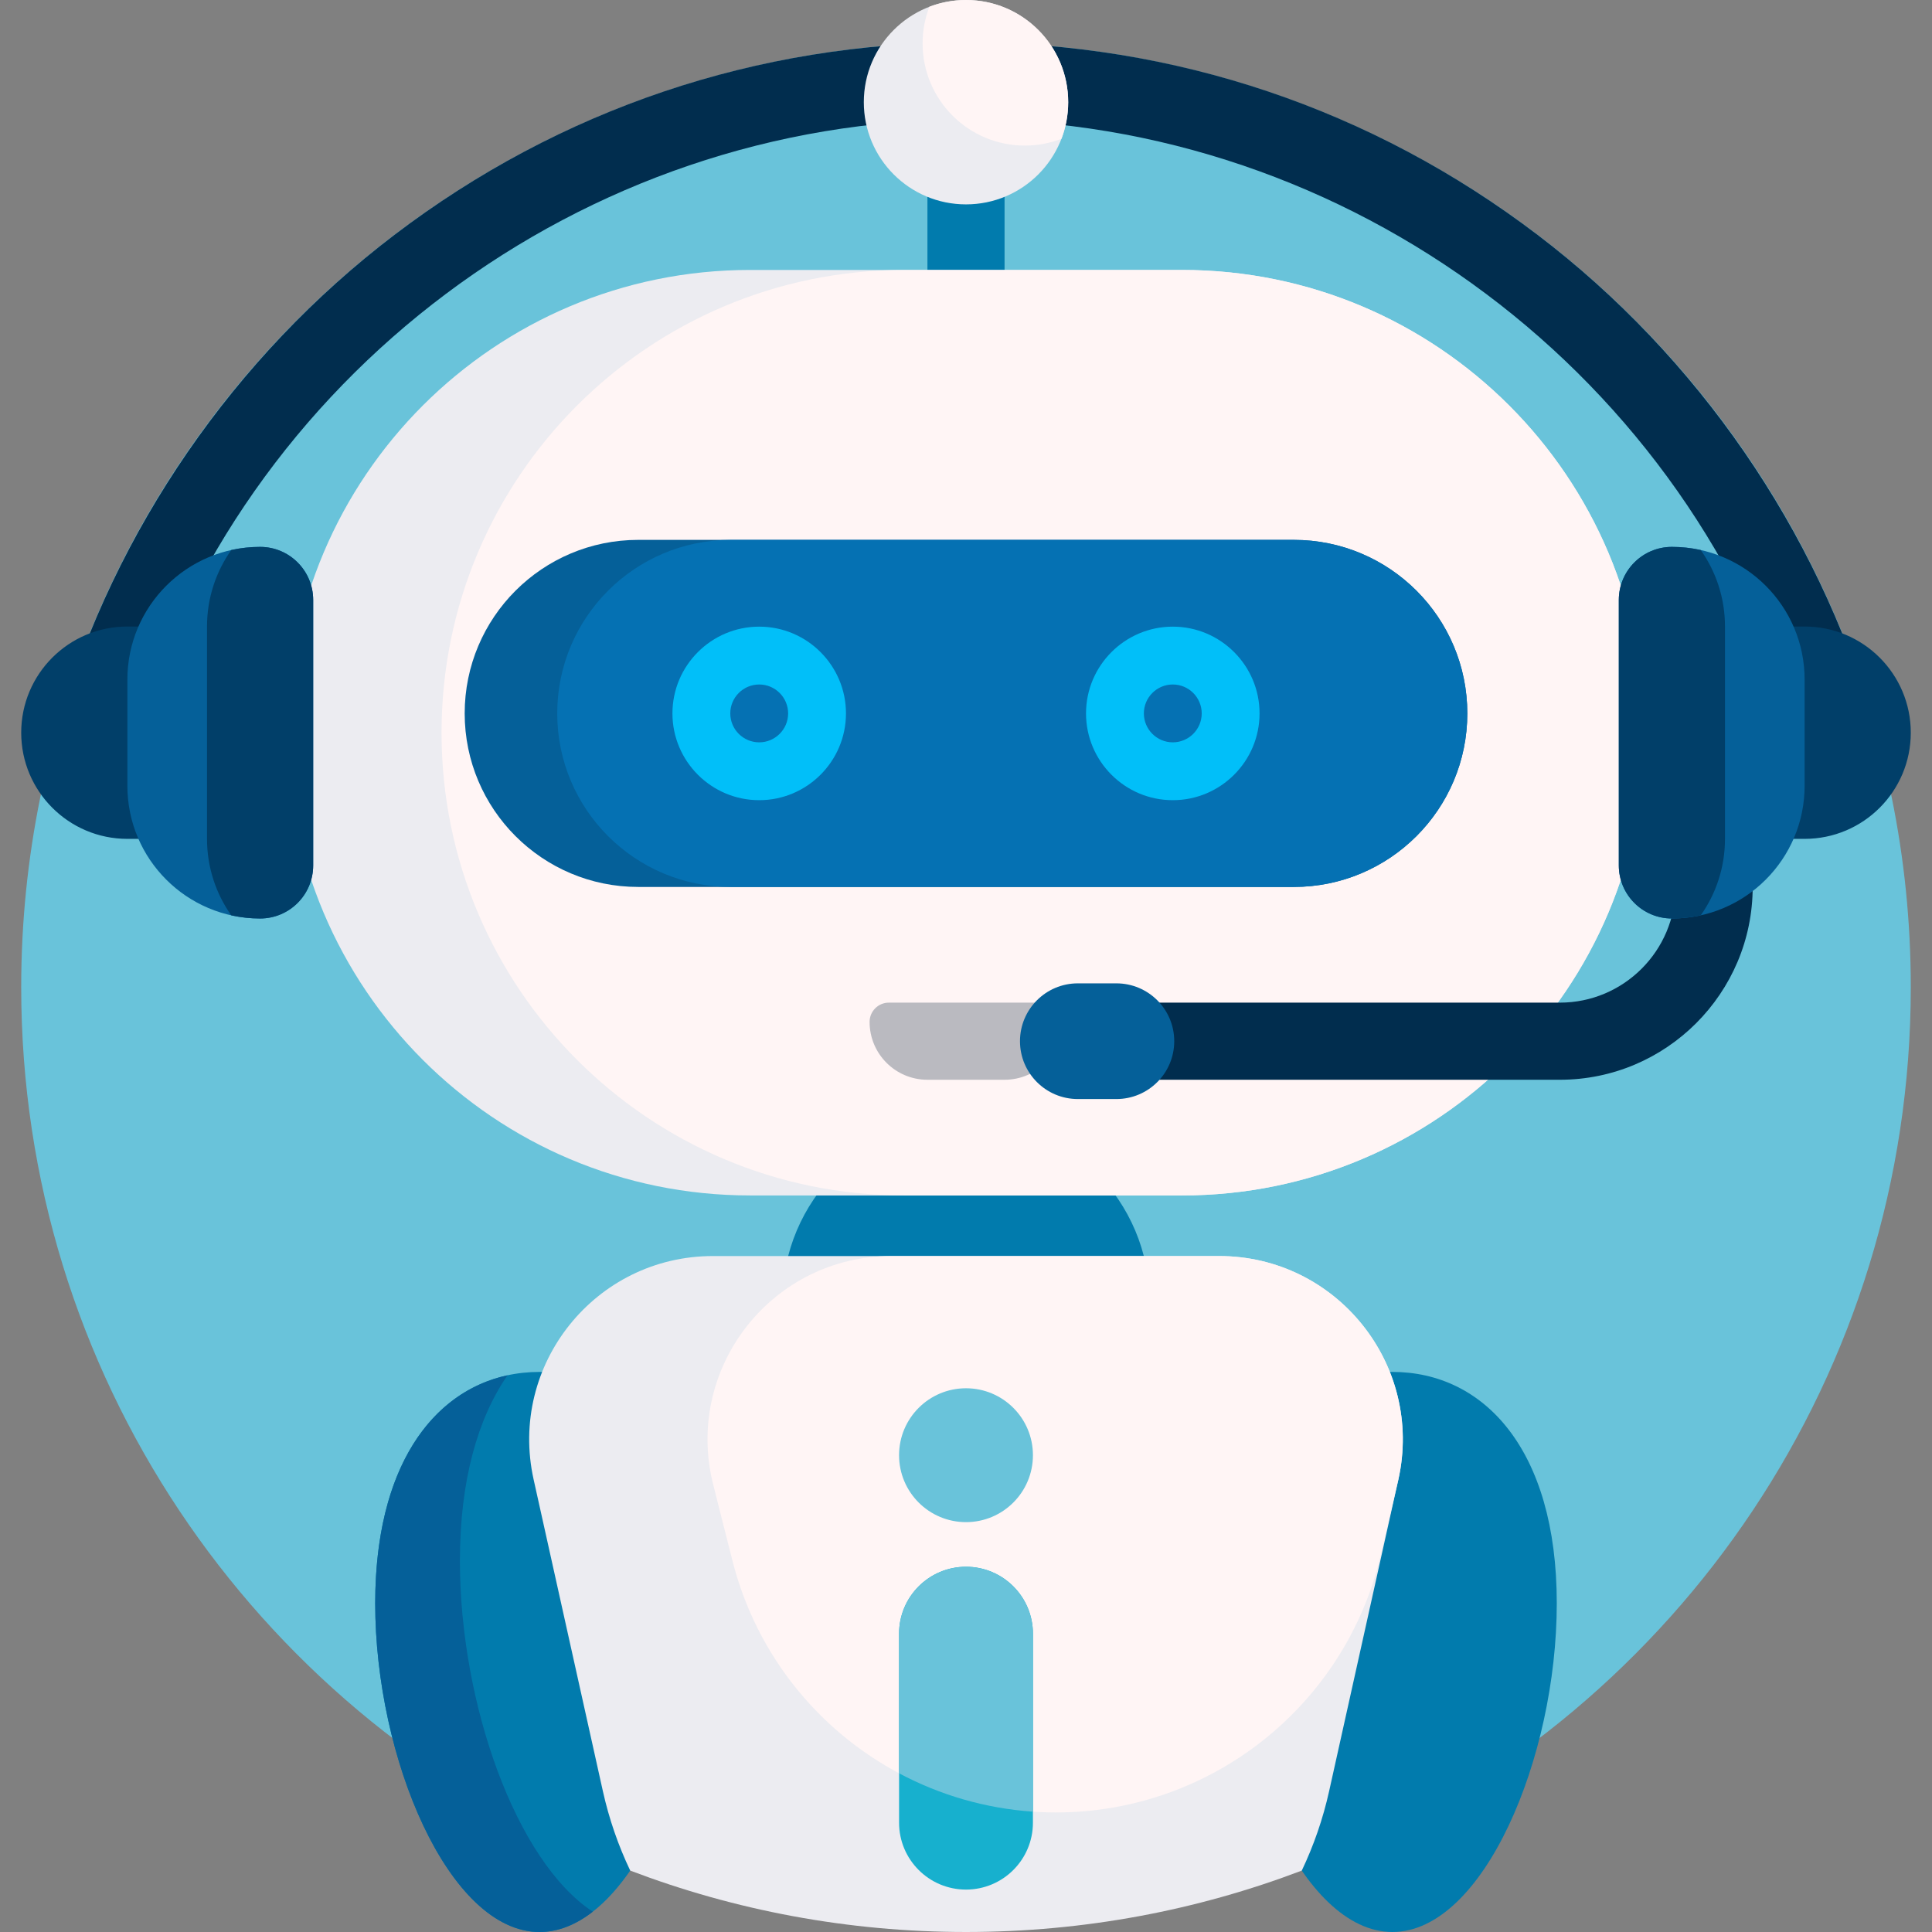
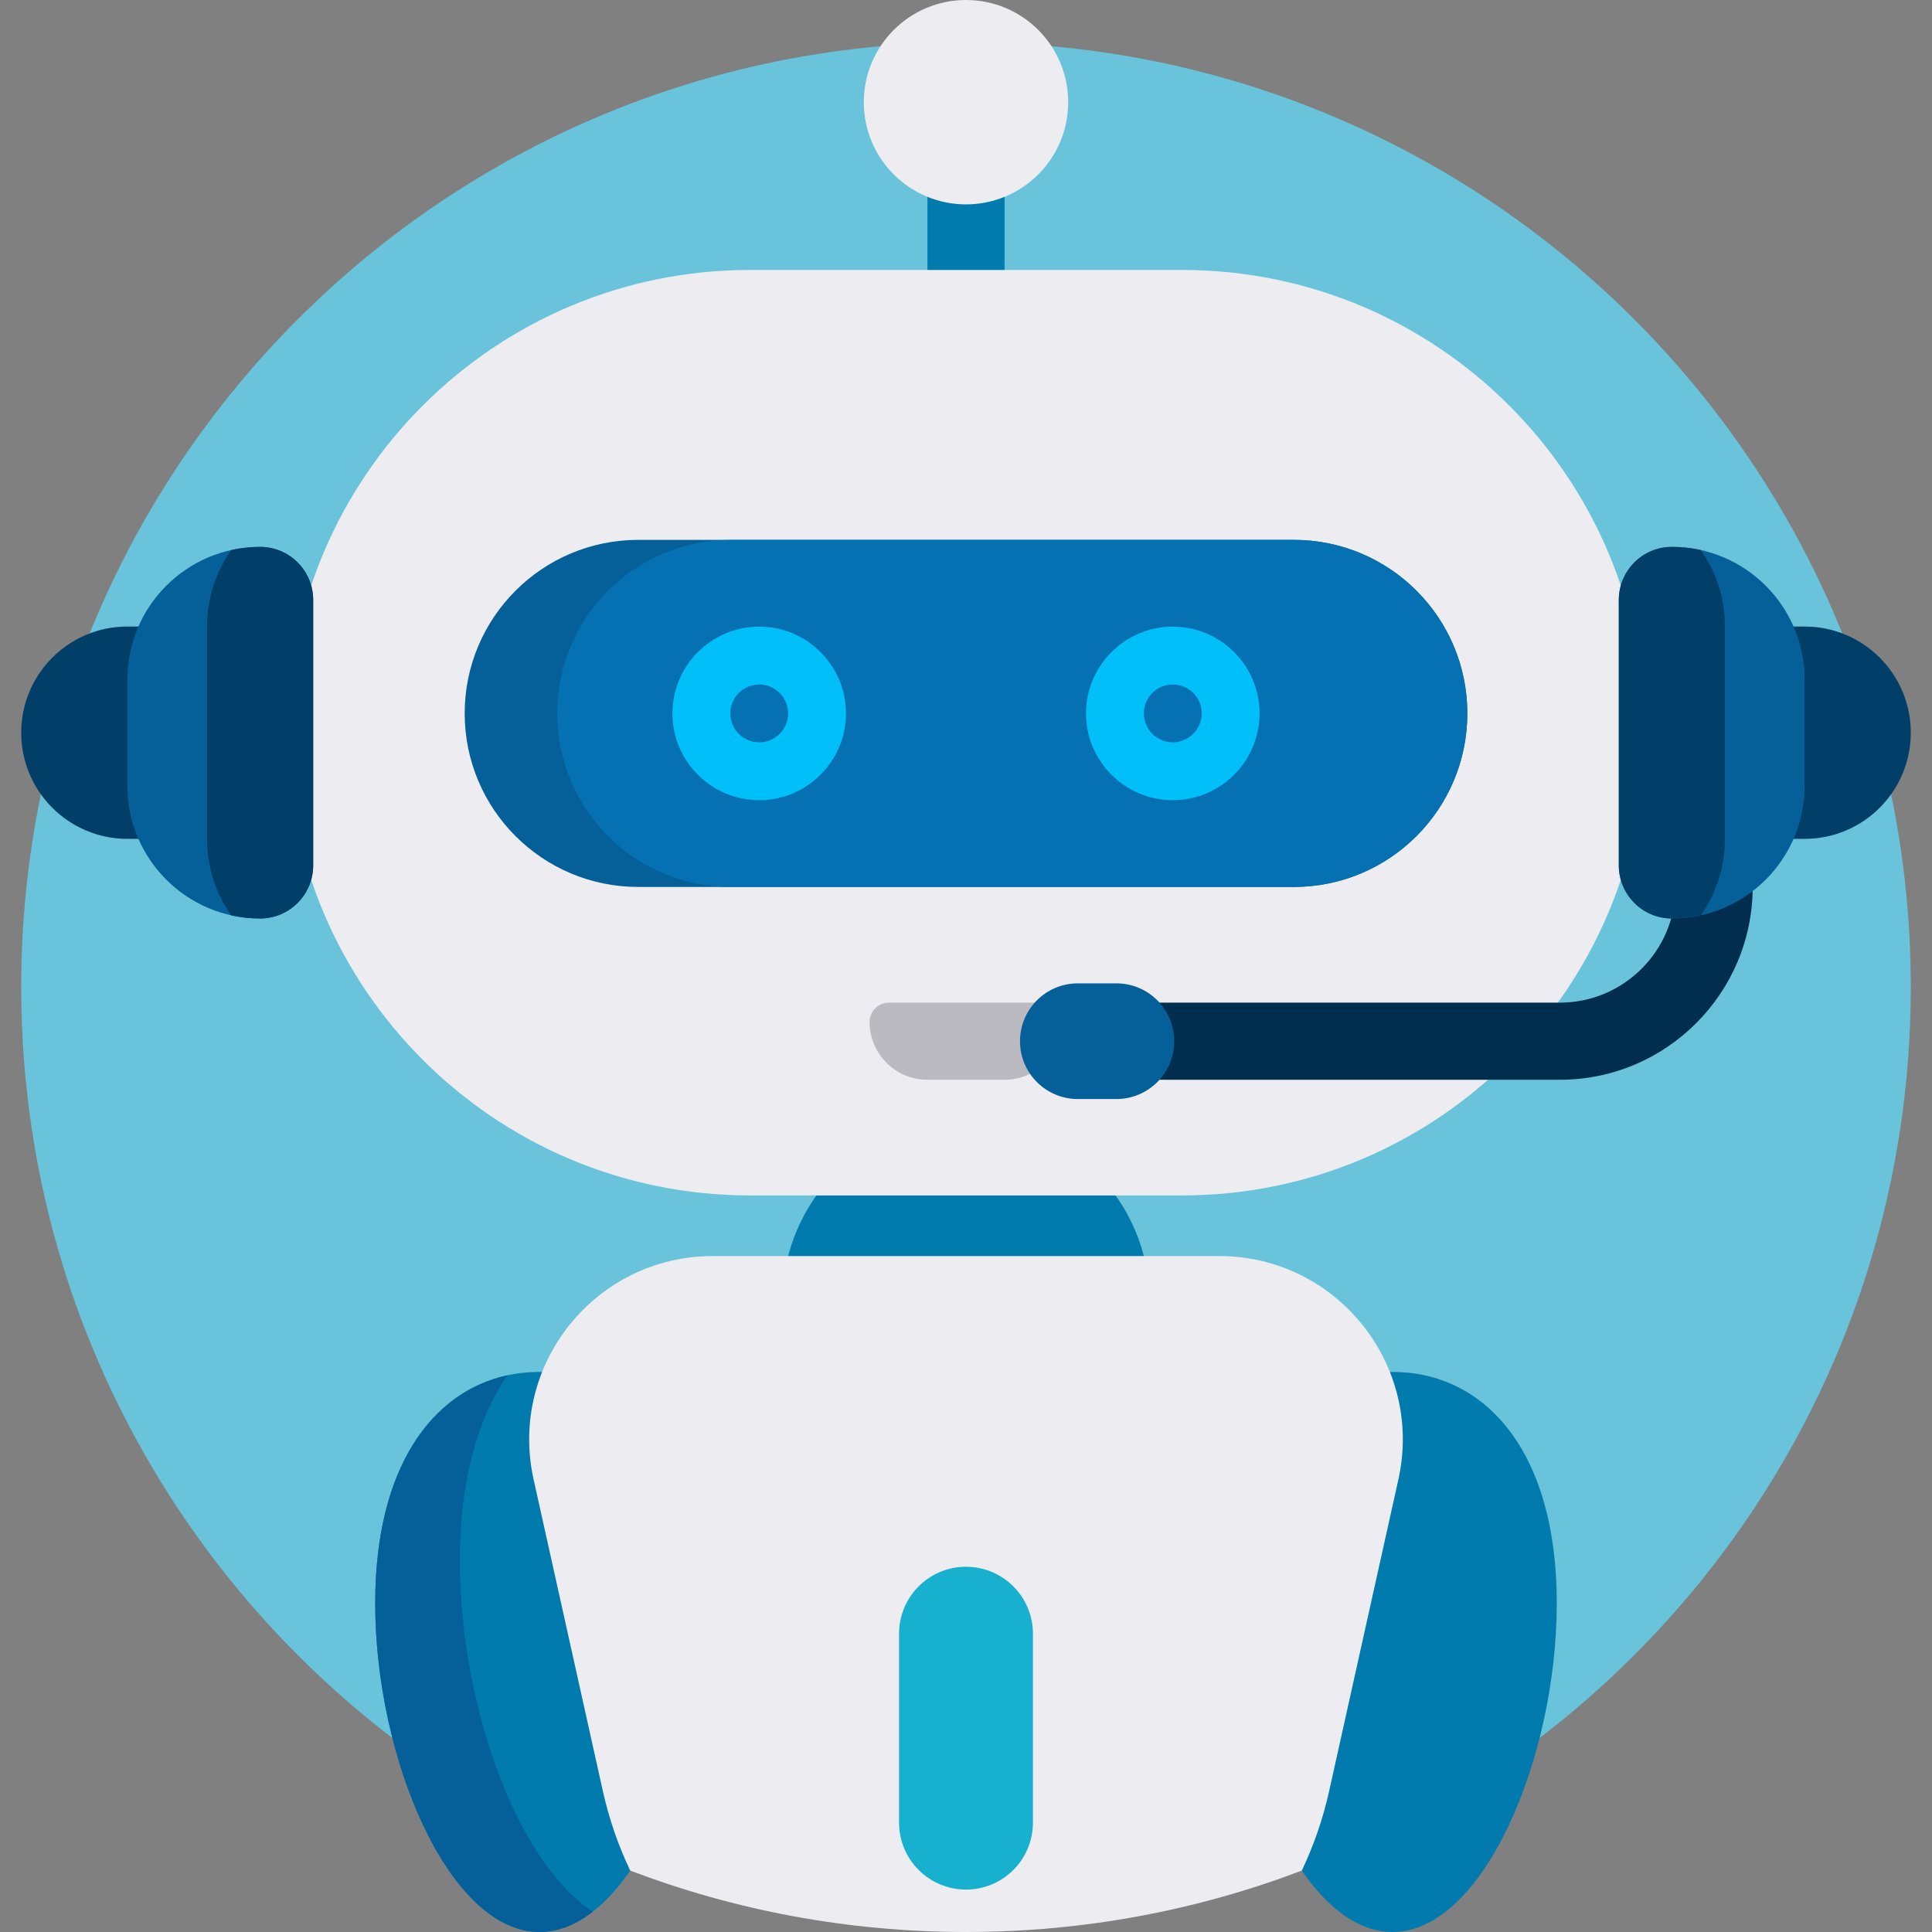
<svg xmlns="http://www.w3.org/2000/svg" id="Capa_1" enable-background="new 0 0 501 501" height="512" viewBox="0 0 501 501" width="512">
  <rect x="0" y="0" width="501" height="501" fill="#808080" stroke="none" />
  <path d="m5.5 256c0-135.31 109.69-245 245-245s245 109.69 245 245c0 100.365-60.35 186.635-146.74 224.5-30.079-13.184-63.315-20.5-98.26-20.5s-68.181 7.316-98.26 20.5c-86.39-37.865-146.74-124.135-146.74-224.5z" fill="#69c3da" />
  <path d="m260.5 80h-20v-40h20zm-10 210c-26.299 0-47.619 21.32-47.619 47.619s21.32 47.619 47.619 47.619 47.619-21.32 47.619-47.619-21.32-47.619-47.619-47.619zm-110.584 65.762c-23.538 0-42.619 19.894-42.619 60s19.081 85.238 42.619 85.238 42.619-45.132 42.619-85.238-19.081-60-42.619-60zm221.163 0c-23.538 0-42.619 19.894-42.619 60s19.081 85.238 42.619 85.238 42.619-45.132 42.619-85.238-19.081-60-42.619-60z" fill="#017bad" />
  <path d="m153.717 495.731c-4.328 3.368-8.971 5.269-13.801 5.269-23.538 0-42.619-45.132-42.619-85.238 0-35.261 14.75-54.897 34.309-59.127-7.67 11.116-12.344 27.146-12.344 48.127 0 37.03 14.559 77.894 34.455 90.969z" fill="#056099" />
-   <path d="m485.704 187.196-19.198 5.607c-27.824-95.267-116.649-161.803-216.006-161.803s-188.182 66.536-216.006 161.804l-19.198-5.607c14.553-49.827 45.437-94.673 86.964-126.275 42.913-32.659 94.174-49.922 148.24-49.922s105.327 17.263 148.24 49.921c41.527 31.602 72.411 76.448 86.964 126.275z" fill="#012d4e" />
  <path d="m362.622 383.663-17.955 80.799c-1.609 7.242-4.008 14.141-7.094 20.614-27.056 10.29-56.407 15.924-87.073 15.924s-60.017-5.634-87.073-15.924c-3.086-6.473-5.485-13.372-7.094-20.614l-17.955-80.799c-6.609-29.738 16.021-57.949 46.485-57.949h131.275c30.464 0 53.093 28.211 46.484 57.949zm63.878-193.663c0-66.274-53.726-120-120-120h-112c-66.274 0-120 53.726-120 120 0 66.274 53.726 120 120 120h112c66.274 0 120-53.726 120-120zm-149.5-163.5c0 14.636-11.864 26.5-26.5 26.5s-26.5-11.864-26.5-26.5 11.864-26.5 26.5-26.5 26.5 11.864 26.5 26.5z" fill="#ececf1" />
-   <path d="m306.5 310h-72c-66.274 0-120-53.726-120-120 0-66.274 53.726-120 120-120h72c66.274 0 120 53.726 120 120 0 66.274-53.726 120-120 120zm-56-310c-3.347 0-6.549.621-9.497 1.753-1.132 2.948-1.753 6.15-1.753 9.497 0 14.636 11.864 26.5 26.5 26.5 3.347 0 6.549-.621 9.497-1.753 1.132-2.948 1.753-6.15 1.753-9.497 0-14.636-11.864-26.5-26.5-26.5zm23.317 470c40.171 0 75.057-27.652 84.237-66.761 2.711-11.547 4.568-19.576 4.568-19.576 6.608-29.739-16.021-57.949-46.485-57.949h-85.026c-30.464 0-53.094 28.21-46.485 57.949 0 0 2.143 8.665 5.367 21.257 9.801 38.29 44.301 65.08 83.824 65.08z" fill="#fff5f5" />
  <path d="m335.5 230h-170c-24.853 0-45-20.147-45-45 0-24.853 20.147-45 45-45h170c24.853 0 45 20.147 45 45 0 24.853-20.147 45-45 45z" fill="#056099" />
  <path d="m335.5 230h-146c-24.853 0-45-20.147-45-45 0-24.853 20.147-45 45-45h146c24.853 0 45 20.147 45 45 0 24.853-20.147 45-45 45z" fill="#0571b3" />
  <path d="m196.875 162.5c-12.407 0-22.5 10.094-22.5 22.5s10.093 22.5 22.5 22.5 22.5-10.094 22.5-22.5-10.093-22.5-22.5-22.5zm0 30c-4.136 0-7.5-3.364-7.5-7.5s3.364-7.5 7.5-7.5 7.5 3.364 7.5 7.5-3.364 7.5-7.5 7.5zm107.25-30c-12.407 0-22.5 10.094-22.5 22.5s10.093 22.5 22.5 22.5 22.5-10.094 22.5-22.5-10.093-22.5-22.5-22.5zm0 30c-4.136 0-7.5-3.364-7.5-7.5s3.364-7.5 7.5-7.5 7.5 3.364 7.5 7.5-3.364 7.5-7.5 7.5z" fill="#01bff9" />
  <path d="m275.5 265c0 8.284-6.716 15-15 15h-20c-8.284 0-15-6.716-15-15 0-2.761 2.239-5 5-5h40c2.761 0 5 2.239 5 5z" fill="#babac0" />
  <path d="m454.5 220v10c0 27.57-22.43 50-50 50h-120c-5.523 0-10-4.478-10-10s4.477-10 10-10h120c16.542 0 30-13.458 30-30v-10c0-5.522 4.477-10 10-10s10 4.478 10 10z" fill="#012d4e" />
  <path d="m67.448 176.234v27.532c0 7.603-6.163 13.766-13.766 13.766h-20.65c-15.205 0-27.532-12.326-27.532-27.532 0-15.206 12.327-27.532 27.532-27.532h20.649c7.604 0 13.767 6.163 13.767 13.766zm379.87 41.298h20.649c15.206 0 27.532-12.327 27.532-27.532 0-15.206-12.327-27.532-27.532-27.532h-20.649c-7.603 0-13.766 6.163-13.766 13.766v27.532c0 7.603 6.163 13.766 13.766 13.766z" fill="#013f69" />
  <path d="m81.214 155.584v68.831c0 7.603-6.163 13.766-13.766 13.766-19.007 0-34.416-15.408-34.416-34.416v-27.533c0-19.007 15.408-34.416 34.416-34.416 7.603.002 13.766 6.166 13.766 13.768zm352.338 82.598c19.007 0 34.416-15.408 34.416-34.416v-27.533c0-19.007-15.408-34.416-34.416-34.416-7.603 0-13.766 6.163-13.766 13.766v68.831c0 7.604 6.163 13.768 13.766 13.768z" fill="#056099" />
  <path d="m67.448 238.182c-2.569 0-5.071-.282-7.479-.816-3.96-5.606-6.287-12.448-6.287-19.834v-55.065c0-7.386 2.327-14.228 6.287-19.834 2.408-.534 4.911-.816 7.479-.816 7.603 0 13.766 6.163 13.766 13.766v68.831c0 7.604-6.163 13.768-13.766 13.768zm352.338-82.598v68.831c0 7.603 6.163 13.766 13.766 13.766 2.569 0 5.071-.282 7.479-.816 3.96-5.606 6.287-12.448 6.287-19.834v-55.065c0-7.386-2.327-14.228-6.287-19.834-2.408-.534-4.911-.816-7.479-.816-7.603.002-13.766 6.166-13.766 13.768z" fill="#013f69" />
  <path d="m289.5 285h-10c-8.284 0-15-6.716-15-15 0-8.284 6.716-15 15-15h10c8.284 0 15 6.716 15 15 0 8.284-6.716 15-15 15z" fill="#056099" />
  <path d="m250.5 406.286c-9.586 0-17.357 7.771-17.357 17.357v49c0 9.586 7.771 17.357 17.357 17.357s17.357-7.771 17.357-17.357v-49c0-9.586-7.771-17.357-17.357-17.357z" fill="#17b0ce" />
-   <path d="m233.143 377.357c0-9.586 7.771-17.357 17.357-17.357s17.357 7.771 17.357 17.357-7.771 17.357-17.357 17.357-17.357-7.771-17.357-17.357zm17.357 28.929c-9.586 0-17.357 7.771-17.357 17.357v36.202c10.541 5.62 22.323 9.101 34.714 9.951v-46.153c0-9.586-7.771-17.357-17.357-17.357z" fill="#69c3da" />
</svg>